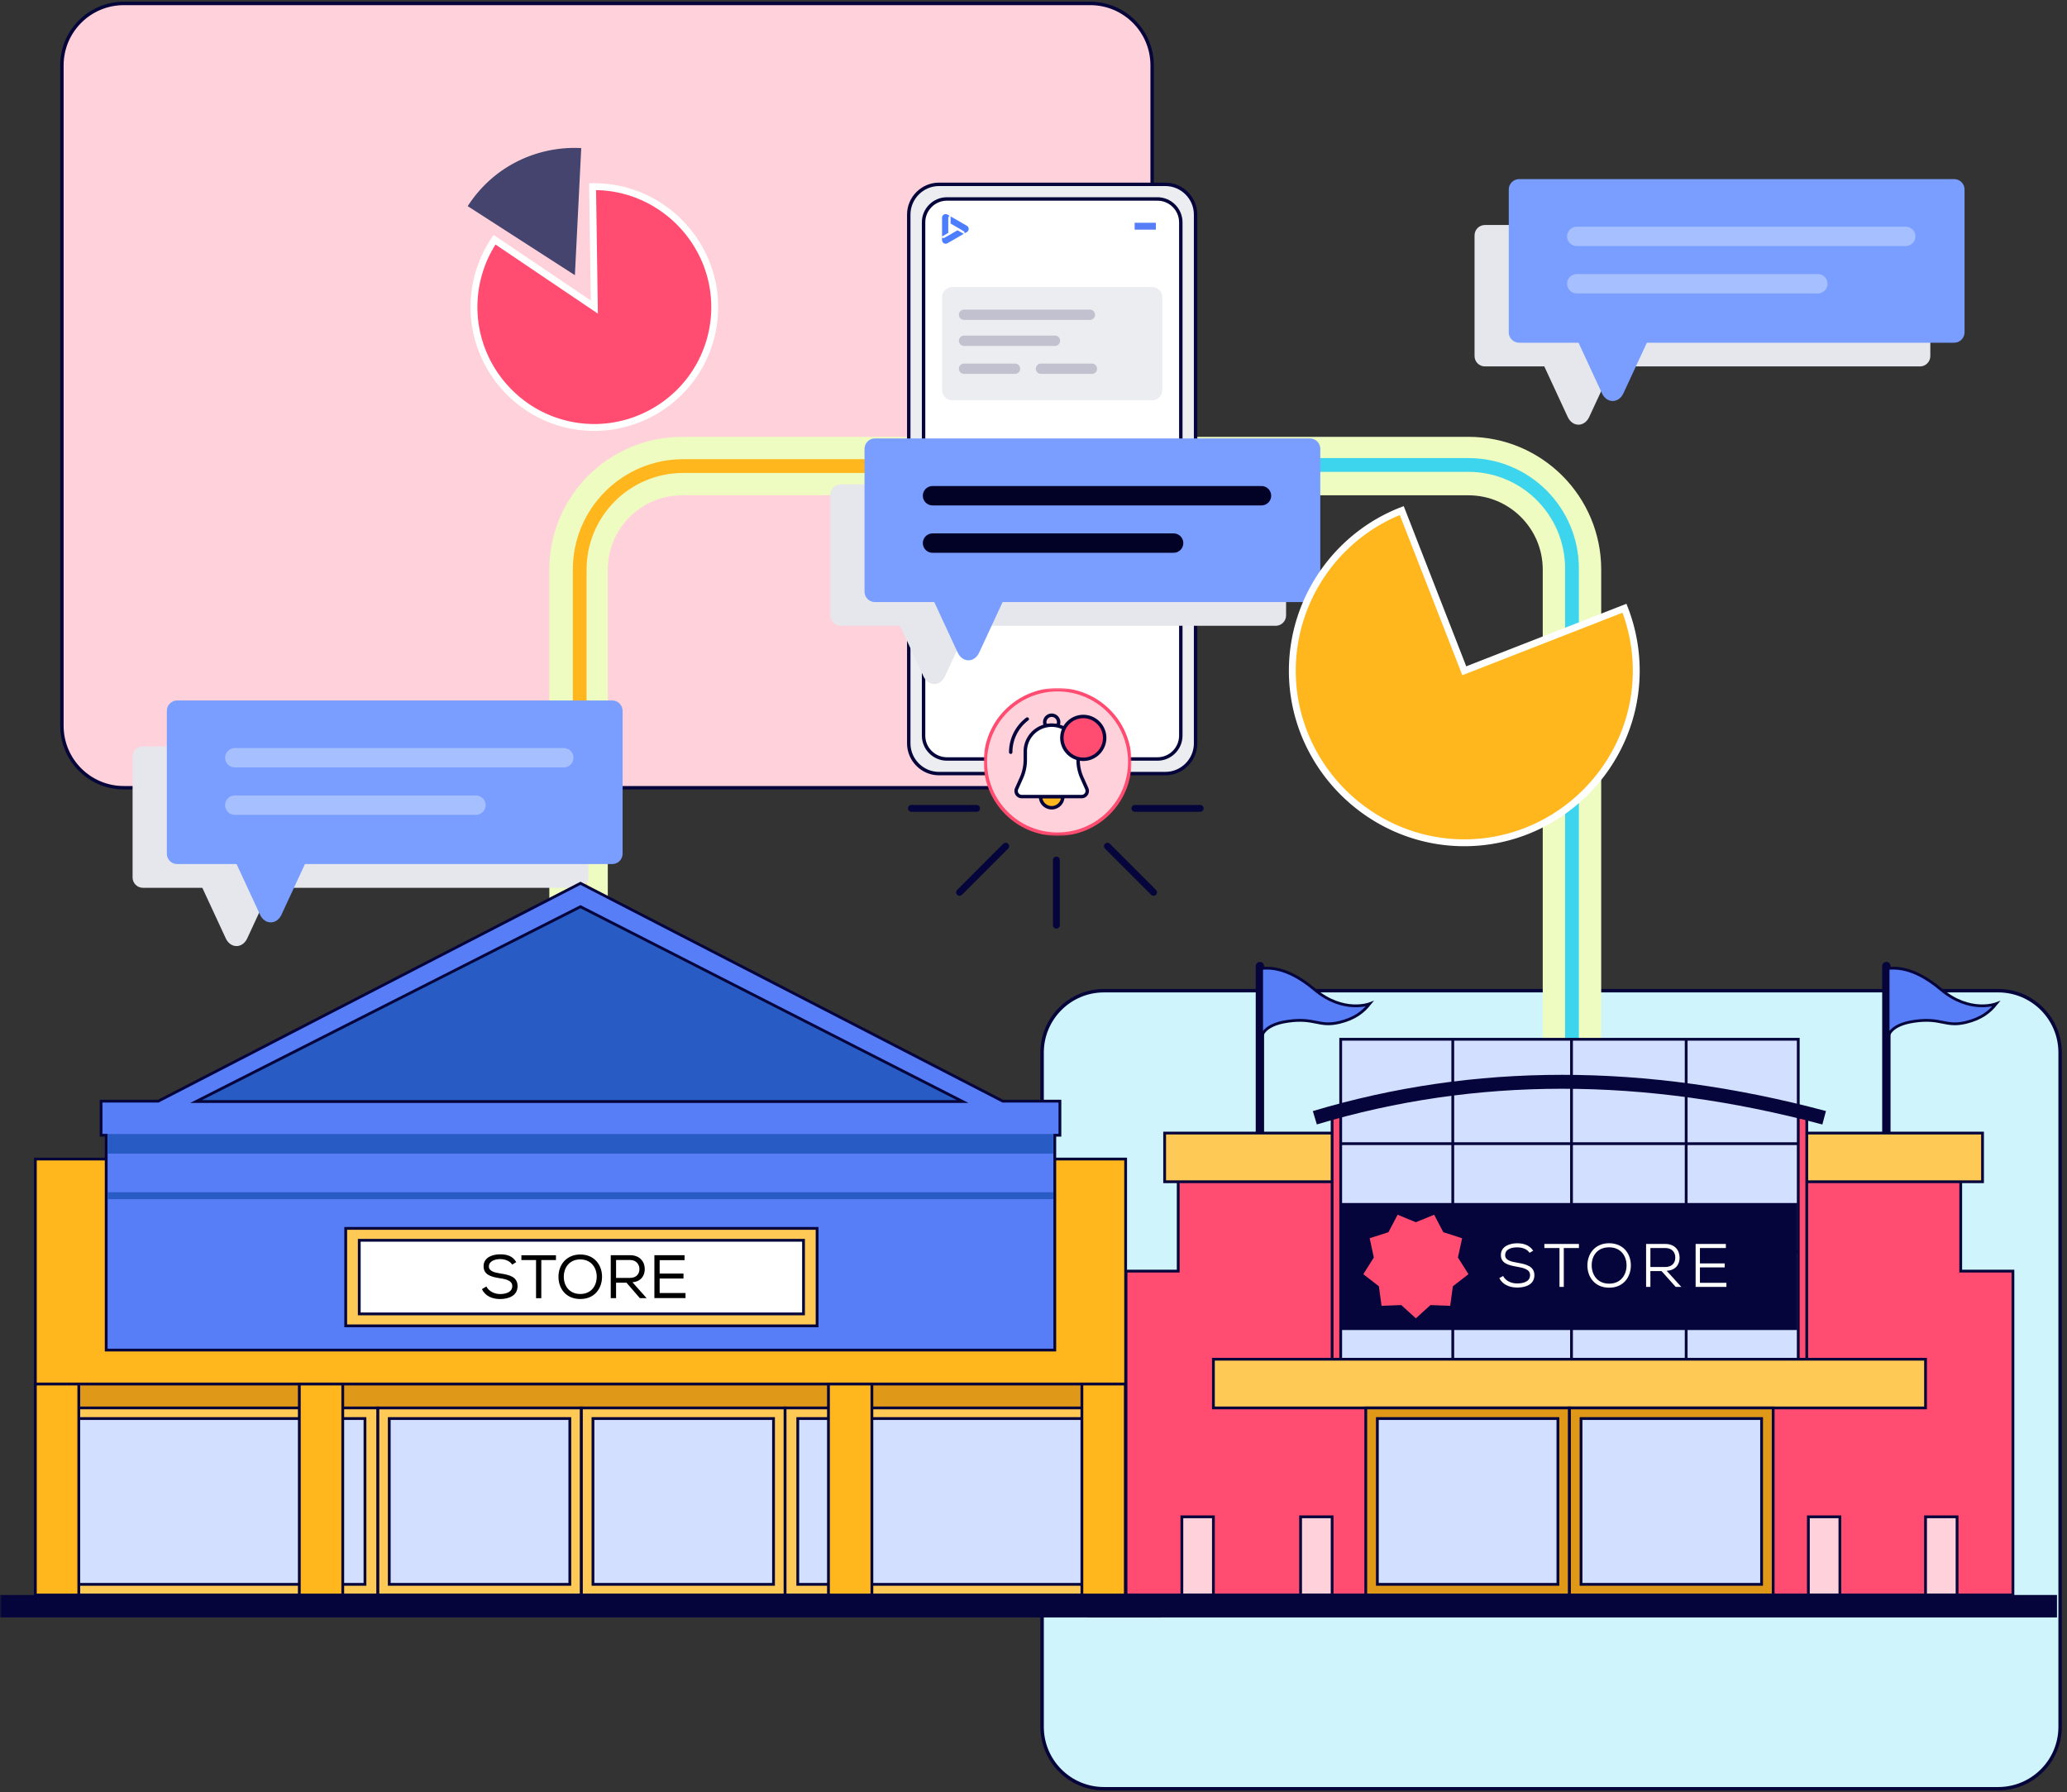
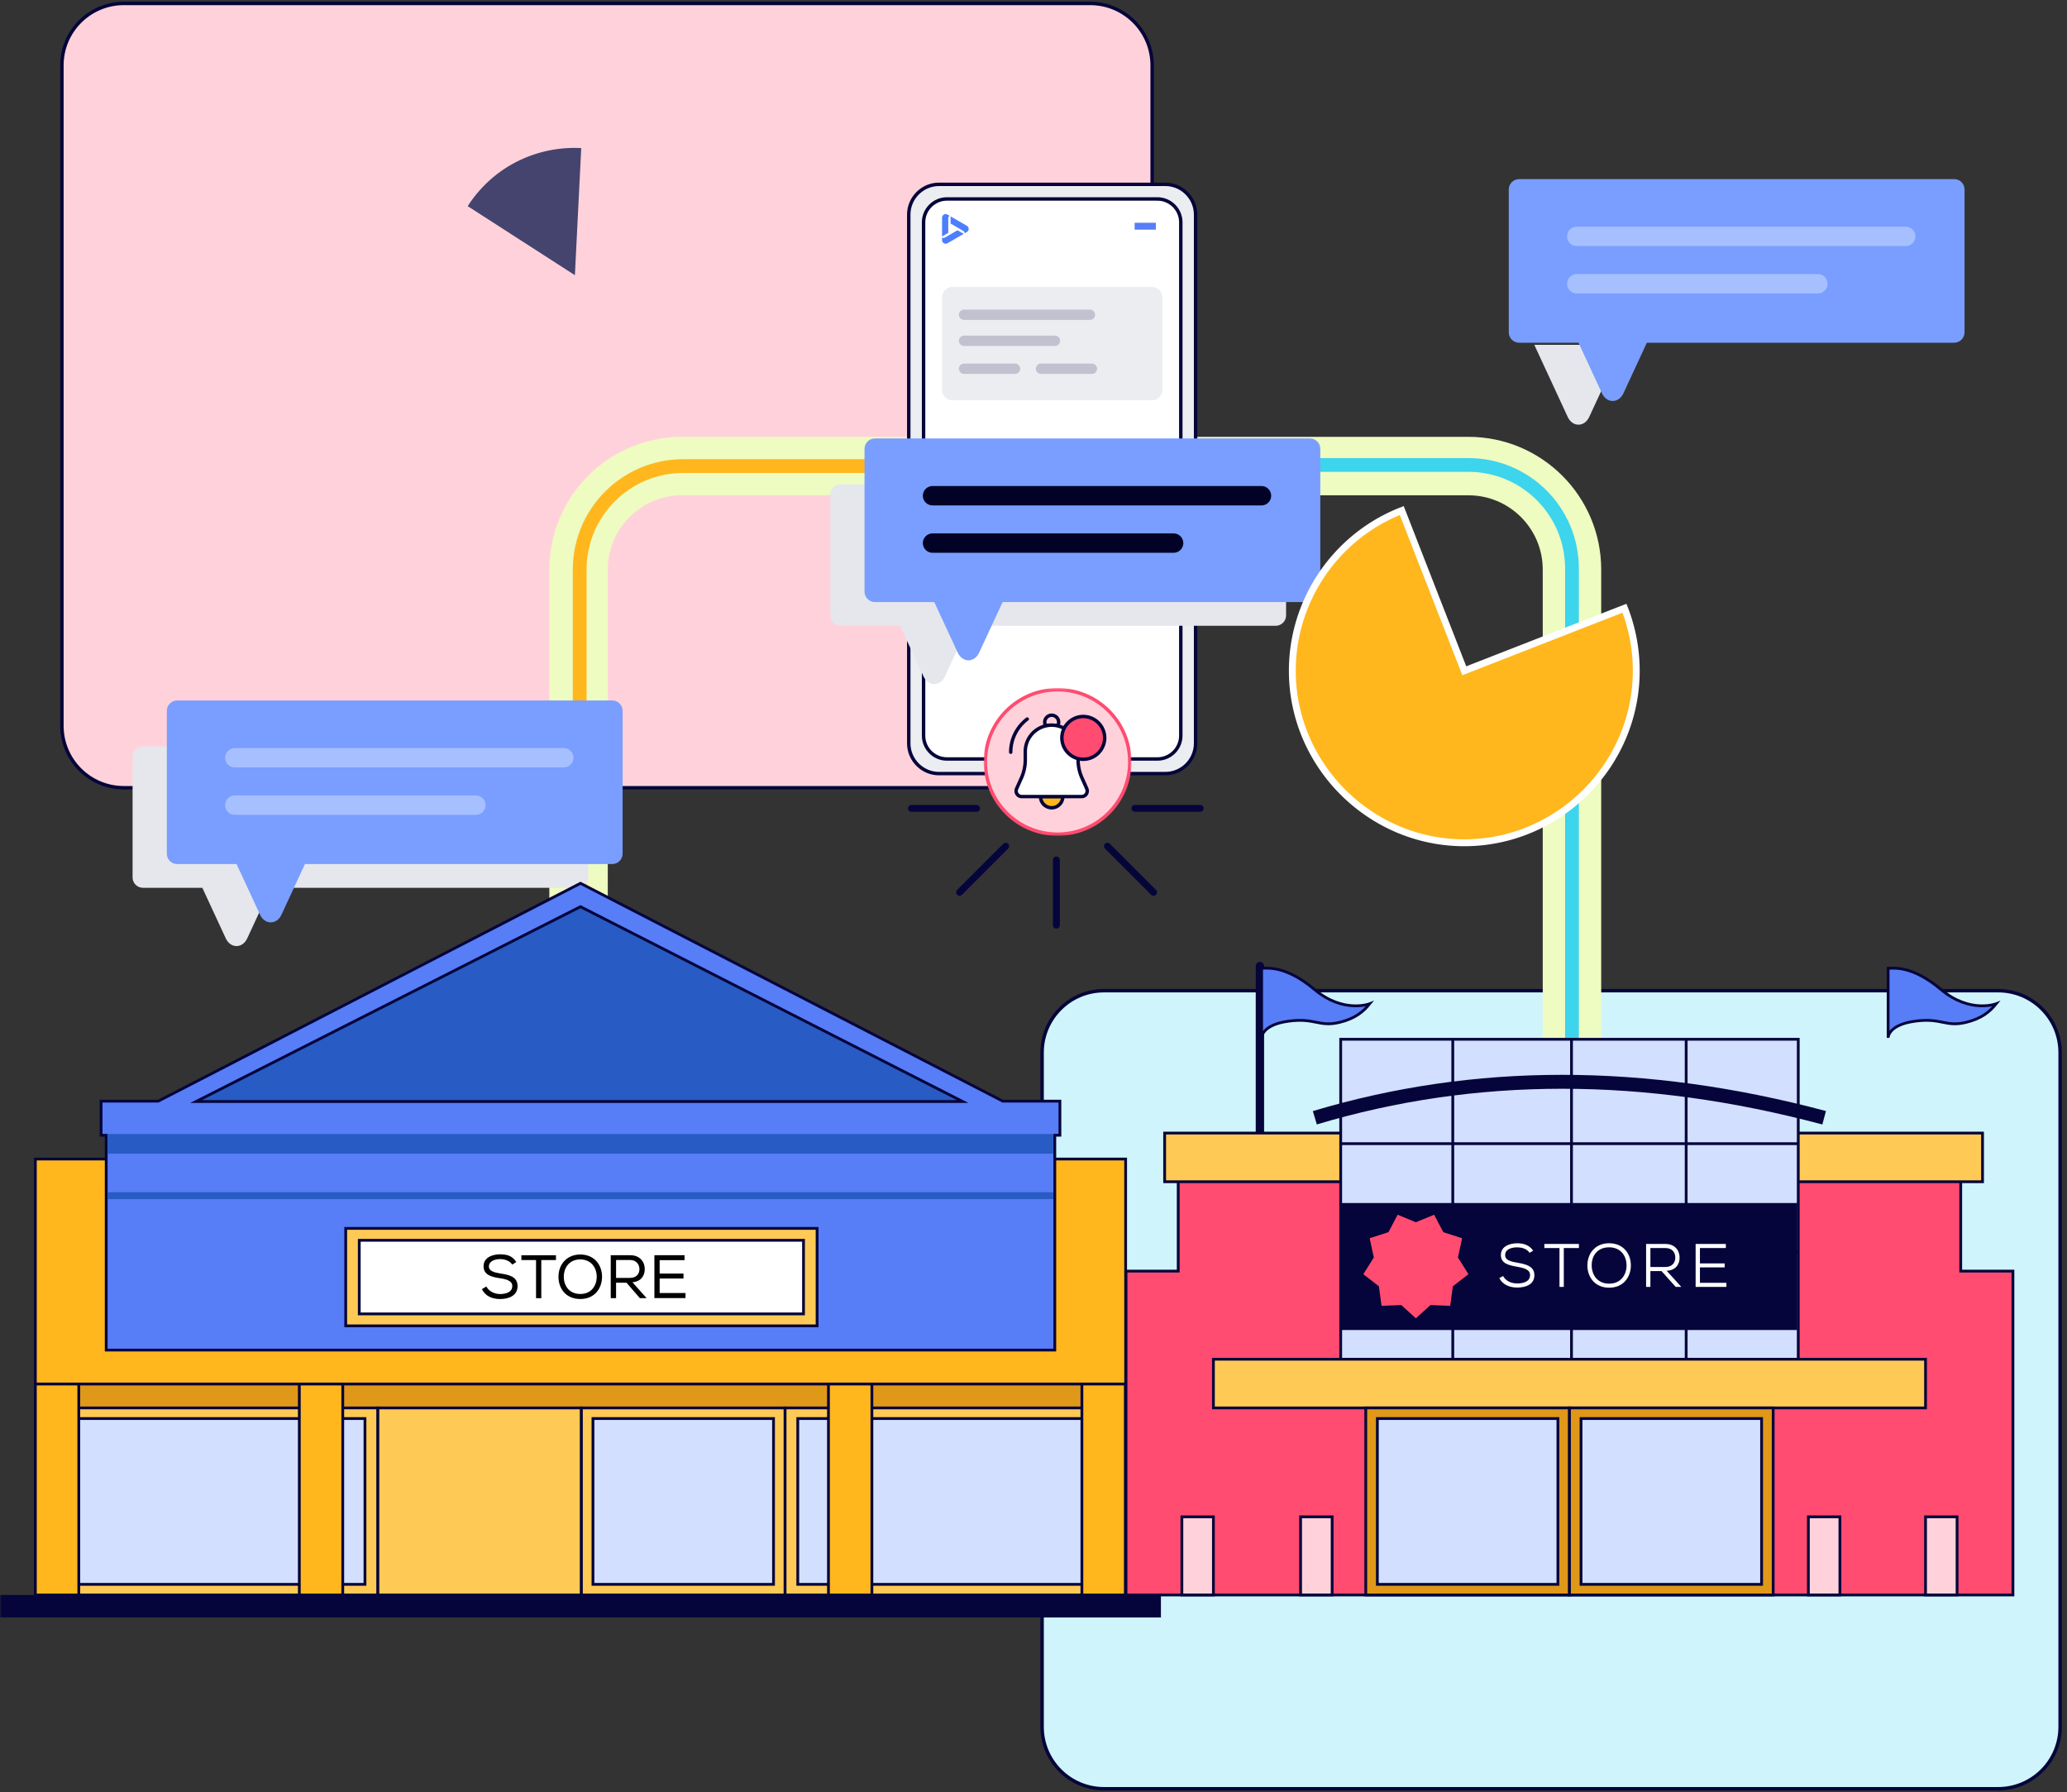
<svg xmlns="http://www.w3.org/2000/svg" width="601" height="521" fill="none" aria-hidden="true" viewBox="0 0 601 521">
  <rect x="0" y="0" width="601" height="521" fill="#333333" stroke="none" />
  <g clip-path="url(#instant-insights-2_svg__a)">
    <mask id="instant-insights-2_svg__b" width="601" height="521" x="0" y="0" maskUnits="userSpaceOnUse" style="mask-type:luminance">
      <path fill="#fff" d="M0 0h601v521H0z" />
    </mask>
    <g mask="url(#instant-insights-2_svg__b)">
      <path fill="#FFD2DB" fill-rule="evenodd" stroke="#05053B" d="M335 19c0-9.934-8.066-18-18-18H36c-9.934 0-18 8.066-18 18v192c0 9.934 8.066 18 18 18h281c9.934 0 18-8.066 18-18z" clip-rule="evenodd" />
      <path fill="#CFF4FB" fill-rule="evenodd" stroke="#05053B" d="M599 306c0-9.934-8.066-18-18-18H321c-9.934 0-18 8.066-18 18v196c0 9.934 8.066 18 18 18h260c9.934 0 18-8.066 18-18z" clip-rule="evenodd" />
      <path stroke="#EEFBC1" stroke-miterlimit="10" stroke-width="17" d="M168.22 287.83V165.59c0-16.62 13.48-30.1 30.1-30.1H315.9" />
      <path stroke="#EEFBC1" stroke-miterlimit="10" stroke-width="17" d="M304.729 135.49h122.24c16.62 0 30.1 13.48 30.1 30.1v157.13" />
      <path stroke="#FFB71D" stroke-linecap="round" stroke-linejoin="round" stroke-width="4" d="M168.55 287.83V165.59c0-16.62 13.48-30.1 30.1-30.1h117.58" />
      <path stroke="#3DD4ED" stroke-linecap="round" stroke-linejoin="round" stroke-width="4" d="M304.729 135.17h122.24c16.62 0 30.1 13.48 30.1 30.1v155.08" />
      <path fill="#E5E7EC" d="M168.07 216.98H41.55c-1.646 0-3 1.354-3 3v35.11c0 1.646 1.354 3 3 3h126.52c1.646 0 3-1.354 3-3v-35.11c0-1.646-1.354-3-3-3" />
      <path fill="#E5E7EC" d="m81.61 251.81-9.72 20.97c-1.39 3-4.86 3-6.25 0l-9.72-20.97z" />
      <path fill="#799EFF" d="M178.03 203.63H51.51c-1.646 0-3 1.354-3 3v41.56c0 1.646 1.354 3 3 3h126.52c1.646 0 3-1.354 3-3v-41.56c0-1.646-1.354-3-3-3" />
      <path fill="#799EFF" d="m91.57 244.92-9.72 20.97c-1.39 3-4.86 3-6.25 0l-9.72-20.97z" />
      <path stroke="#A6BFFF" stroke-linecap="round" stroke-miterlimit="10" stroke-width="5.63" d="M68.27 234.06h70.11m-70.11-13.78h95.66" />
-       <path fill="#E5E7EC" d="M558.26 65.41H431.74c-1.646 0-3 1.354-3 3v35.11c0 1.646 1.354 3 3 3h126.52c1.646 0 3-1.354 3-3V68.41c0-1.646-1.354-3-3-3" />
      <path fill="#E5E7EC" d="m471.8 100.24-9.72 20.97c-1.39 3-4.86 3-6.25 0l-9.72-20.97z" />
      <path fill="#799EFF" d="M568.21 52.07H441.69c-1.646 0-3 1.354-3 3v41.56c0 1.646 1.354 3 3 3h126.52c1.646 0 3-1.354 3-3V55.07c0-1.646-1.354-3-3-3" />
      <path fill="#799EFF" d="m481.751 93.35-9.72 20.97c-1.39 3-4.86 3-6.25 0l-9.72-20.97z" />
      <path stroke="#A6BFFF" stroke-linecap="round" stroke-miterlimit="10" stroke-width="5.63" d="M458.46 82.49h70.1m-70.1-13.78h95.65" />
      <path fill="#ECEDF1" stroke="#05053B" stroke-miterlimit="10" d="M338.85 53.59h-65.84c-4.817 0-8.78 3.963-8.78 8.78v153.74c0 4.817 3.963 8.78 8.78 8.78h65.84c4.817 0 8.78-3.963 8.78-8.78V62.37c0-4.817-3.963-8.78-8.78-8.78Z" />
      <path fill="#fff" stroke="#05053B" stroke-miterlimit="10" d="M336.56 57.84h-61.25c-3.714 0-6.77 3.056-6.77 6.77v149.26c0 3.714 3.056 6.77 6.77 6.77h61.25c3.714 0 6.77-3.056 6.77-6.77V64.61c0-3.714-3.056-6.77-6.77-6.77Z" />
      <path stroke="#577DF7" stroke-miterlimit="10" stroke-width="2" d="M329.91 65.76h6.17" />
      <path fill="#ECEDF1" d="M334.96 83.43h-58.05c-1.646 0-3 1.354-3 3v26.94c0 1.646 1.354 3 3 3h58.05c1.646 0 3-1.354 3-3V86.43c0-1.646-1.354-3-3-3" />
      <path stroke="#C1C1CF" stroke-linecap="round" stroke-linejoin="round" stroke-width="3" d="M280.311 91.5h36.59m-36.59 7.56h26.43m-26.43 8.13h14.81m7.55 0h14.81" />
      <path fill="#4C7EFF" d="M276.394 62.905v2.087l2.691 1.553-.002.001 1.013.585a.8.8 0 0 1 .397.687l.631-.363a1.05 1.05 0 0 0 .526-.91c0-.375-.2-.722-.525-.91zm-2.484 6.17v.725c0 .375.2.722.525.91h.001a1.05 1.05 0 0 0 1.05 0l4.728-2.73-1.808-1.044-3.704 2.138a.79.79 0 0 1-.792 0m2.204-6.33.002-.002-.63-.363a1.05 1.05 0 0 0-1.05 0l-.001.001a1.05 1.05 0 0 0-.525.91v5.46l1.807-1.045v-4.274a.79.79 0 0 1 .397-.688" />
      <path fill="#E5E7EC" d="M370.94 140.81H244.42c-1.646 0-3 1.354-3 3v35.11c0 1.646 1.354 3 3 3h126.52c1.646 0 3-1.354 3-3v-35.11c0-1.646-1.354-3-3-3" />
      <path fill="#E5E7EC" d="m284.48 175.64-9.72 20.97c-1.39 3-4.86 3-6.25 0l-9.72-20.97z" />
      <path fill="#799EFF" d="M380.89 127.46H254.37c-1.646 0-3 1.354-3 3v41.56c0 1.646 1.354 3 3 3h126.52c1.646 0 3-1.354 3-3v-41.56c0-1.646-1.354-3-3-3" />
      <path fill="#799EFF" d="m294.43 168.74-9.72 20.97c-1.39 3-4.86 3-6.25 0l-9.72-20.97z" />
      <path stroke="#020226" stroke-linecap="round" stroke-miterlimit="10" stroke-width="5.63" d="M271.14 157.88h70.1m-70.1-13.77h95.65" />
      <path stroke="#05053B" stroke-linecap="round" stroke-linejoin="round" stroke-width="2" d="M307.154 268.957V250M279 259.411 292.411 246M265 235h18.957m51.454 24.411L322 246m26.969-11H330" />
      <path fill="#FFB71D" stroke="#05053B" stroke-miterlimit="10" stroke-width=".81" d="M10.28 336.94h317.01v65.4H10.28z" />
      <path fill="#E09819" stroke="#05053B" stroke-miterlimit="10" stroke-width=".81" d="M10.28 402.35h317.01v61.33H10.28z" />
      <path fill="#FFC956" stroke="#05053B" stroke-miterlimit="10" stroke-width=".81" d="M109.82 409.29h59.23v54.38h-59.23z" />
-       <path fill="#D2DFFF" stroke="#05053B" stroke-miterlimit="10" stroke-width=".81" d="M113.181 412.38h52.5v48.2h-52.5z" />
      <path fill="#FFC956" stroke="#05053B" stroke-miterlimit="10" stroke-width=".81" d="M169.05 409.29h59.23v54.38h-59.23z" />
      <path fill="#D2DFFF" stroke="#05053B" stroke-miterlimit="10" stroke-width=".81" d="M172.41 412.38h52.5v48.2h-52.5z" />
      <path fill="#FFC956" stroke="#05053B" stroke-miterlimit="10" stroke-width=".81" d="M228.271 409.29h98.54v54.38h-98.54z" />
      <path fill="#D2DFFF" stroke="#05053B" stroke-miterlimit="10" stroke-width=".81" d="M231.961 412.38h91.19v48.2h-91.19z" />
      <path fill="#FFC956" stroke="#05053B" stroke-miterlimit="10" stroke-width=".81" d="M10.28 409.29h99.54v54.38H10.28z" />
      <path fill="#D2DFFF" stroke="#05053B" stroke-miterlimit="10" stroke-width=".81" d="M14 412.38h92.12v48.2H14z" />
      <path fill="#FFB71D" stroke="#05053B" stroke-miterlimit="10" stroke-width=".81" d="M22.91 402.35H10.28v61.33h12.63zm304.29 0h-12.63v61.33h12.63zm-227.54 0H87.03v61.33h12.63zm153.85 0h-12.63v61.33h12.63z" />
      <path fill="#577DF7" stroke="#05053B" stroke-miterlimit="10" stroke-width=".81" d="M30.88 392.48h275.81v-62.46h1.49v-9.91h-16.62l-122.78-63.33-122.77 63.33H29.39v9.91h1.49z" />
      <path fill="#285BC3" d="M306.239 329.67H31.319v5.71h274.92zm.01 16.92H31.319v2.01h274.93zM57.01 320.22l111.77-56.64 111.12 56.64z" />
      <path stroke="#05053B" stroke-miterlimit="10" stroke-width=".81" d="m57.01 320.22 111.77-56.64 111.12 56.64z" clip-rule="evenodd" />
      <path fill="#FFC956" stroke="#05053B" stroke-miterlimit="10" stroke-width=".81" d="M100.52 357.1h137.06v28.33H100.52z" />
      <path fill="#fff" stroke="#05053B" stroke-miterlimit="10" stroke-width=".81" d="M104.46 360.56h129.17v21.4H104.46z" />
      <path fill="#000" d="M145.43 366.03c-1.59 0-3.28.62-3.28 2.14 0 1.35 1.55 1.75 3.39 2.05 2.5.39 4.95.89 4.95 3.71-.02 2.8-2.69 3.71-5.08 3.71-2.21 0-4.31-.8-5.28-2.89l1.28-.75c.8 1.48 2.48 2.19 4.01 2.19s3.53-.48 3.53-2.32c.02-1.55-1.73-2-3.6-2.28-2.41-.37-4.74-.93-4.74-3.46-.04-2.6 2.62-3.49 4.78-3.49 1.85 0 3.62.37 4.72 2.26l-1.18.73c-.68-1.09-2.12-1.59-3.51-1.6zm6.17.27v-1.39h10.05v1.39h-4.26v11.09h-1.53V366.3zm23.45 4.88c-.02 3.26-2.05 6.45-6.33 6.45s-6.34-3.17-6.34-6.45c0-3.62 2.42-6.49 6.36-6.49 4.22.02 6.33 3.19 6.31 6.49m-6.31-5.06c-3.17 0-4.81 2.34-4.81 5.06 0 2.53 1.53 4.99 4.81 4.99s4.76-2.53 4.76-4.99c.02-2.53-1.5-5.03-4.76-5.06m13.42 6.77h-3.03v4.49h-1.55V364.9h5.67c2.82 0 4.22 1.96 4.22 3.99.02 1.89-1.02 3.65-3.58 3.87l4.12 4.62h-1.96zm3.76-3.96c.02-1.25-.87-2.64-2.67-2.64h-4.12v5.2h4.05c1.87 0 2.74-1.16 2.74-2.57zm4.35-4.03h8.77v1.43h-7.24v3.9h6.93v1.44h-6.93v4.22h7.52v1.48h-9.05v-12.48z" />
      <path fill="#05053B" d="M0 463.67h337.55v6.53H0z" />
      <path stroke="#05053B" stroke-linecap="round" stroke-miterlimit="10" stroke-width="2.43" d="M366.33 280.84v52.05" />
      <path fill="#577DF7" stroke="#05053B" stroke-miterlimit="10" stroke-width=".81" d="M366.83 281.49c1.6 0 6.96-.91 15.38 6.17s16.05 4.14 16.05 4.14c-1.89 2.36-4.35 4.35-8.83 5.42-5.97 1.43-7.08-1.44-14.89-.34-7.81 1.09-7.71 4.83-7.71 4.83z" />
-       <path stroke="#05053B" stroke-linecap="round" stroke-miterlimit="10" stroke-width="2.43" d="M548.479 280.84v52.05" />
      <path fill="#577DF7" stroke="#05053B" stroke-miterlimit="10" stroke-width=".81" d="M548.989 281.49c1.6 0 6.96-.91 15.38 6.17s16.05 4.14 16.05 4.14c-1.89 2.36-4.35 4.35-8.83 5.42-5.97 1.43-7.08-1.44-14.89-.34-7.81 1.09-7.71 4.83-7.71 4.83z" />
      <path fill="#FF4C70" stroke="#05053B" stroke-miterlimit="10" stroke-width=".81" d="M570.099 369.52v-30.08h-227.52v30.08h-15.18v94.15h257.88v-94.15z" />
      <path fill="#FFC956" stroke="#05053B" stroke-miterlimit="10" stroke-width=".81" d="M338.63 329.39h237.81v14.15H338.63z" />
-       <path fill="#FF4C70" stroke="#05053B" stroke-miterlimit="10" stroke-width=".81" d="M525.34 324.36c-46.42-12.23-92.41-11.9-138.01 0v71.59h138.01z" />
      <path fill="#D2DFFF" d="M422.41 395.29h-32.59v-31.41h32.59zm34.52-31.41h-34.52v31.41h34.52zm33.34 0h-33.34v31.41h33.34zm32.59 0h-32.59v31.41h32.59zm-100.45-31.41h-32.59v31.41h32.59zm34.52 0h-34.52v31.41h34.52zm33.34 0h-33.34v31.41h33.34zm32.59 0h-32.59v31.41h32.59zm-100.45-30.35h-32.59v30.35h32.59zm34.52 0h-34.52v30.35h34.52zm33.34 0h-33.34v30.35h33.34zm32.59 0h-32.59v30.35h32.59z" />
      <path stroke="#05053B" stroke-miterlimit="10" stroke-width=".81" d="M422.41 395.29h-32.59v-31.41m32.59 31.41v-31.41m0 31.41h34.52m-67.11-31.41h32.59m-32.59 0v-31.41m32.59 31.41h34.52m-34.52 0v-31.41m34.52 62.82v-31.41m0 31.41h33.34m-100.45-62.82h32.59m-32.59 0v-30.35h32.59m34.52 61.76h33.34m-33.34 0v-31.41m-34.52 0h34.52m-34.52 0v-30.35m67.86 61.76v31.41m0-31.41h32.59m-32.59 0v-31.41m-33.34 0h33.34m-33.34 0v-30.35m33.34 93.17h32.59v-31.41m0 0v-31.41m-32.59 0h32.59m-32.59 0v-30.35m32.59 30.35v-30.35h-32.59m-67.86 0h34.52m0 0h33.34" />
      <path fill="#FFC956" stroke="#05053B" stroke-miterlimit="10" stroke-width=".81" d="M352.81 395.14h207.06v14.15H352.81z" />
      <path fill="#FFD2DB" stroke="#05053B" stroke-miterlimit="10" stroke-width=".81" d="M387.329 440.95h-9.17v22.71h9.17zm-34.519 0h-9.17v22.71h9.17zm182.16 0h-9.17v22.71h9.17zm34.069 0h-9.17v22.71h9.17z" />
      <path fill="#05053B" stroke="#05053B" stroke-miterlimit="10" stroke-width=".81" d="M390.52 350.13h131.64v36.11H390.52z" />
      <path fill="#FF4C70" stroke="#05053B" stroke-miterlimit="10" stroke-width=".81" d="m411.679 354.87 5.5-2.25 2.76 5.25 5.66 1.82-1.26 5.8 3.17 5.02-4.7 3.64-.8 5.88-5.93-.23-4.4 3.99-4.39-3.99-5.94.23-.8-5.88-4.69-3.64 3.16-5.02-1.25-5.8 5.65-1.82 2.77-5.25z" />
      <path fill="#fff" d="M444.729 364.2c-.73-1.18-2.26-1.57-3.58-1.59-1.53 0-3.51.45-3.51 2.28 0 1.46 1.6 1.85 3.55 2.19 2.46.43 4.95.98 4.95 3.64-.02 2.82-2.73 3.58-4.99 3.58-2.1 0-4.24-.77-5.2-2.76l1.09-.59c.86 1.6 2.6 2.16 4.12 2.16s3.72-.41 3.72-2.41c.02-1.69-1.87-2.12-3.81-2.46-2.35-.41-4.67-.93-4.67-3.35-.04-2.62 2.64-3.46 4.74-3.46 1.71 0 3.55.46 4.65 2.17l-1.05.59zm8.71-1.39h-4.4v-1.18h10.05v1.18h-4.4v11.3h-1.25zm20.75 5.1c-.02 3.26-2.09 6.43-6.31 6.43s-6.33-3.17-6.33-6.45c0-3.51 2.28-6.47 6.33-6.47 4.22.02 6.33 3.15 6.31 6.49m-6.31 5.26c3.4 0 5.04-2.58 5.06-5.26 0-2.8-1.66-5.29-5.06-5.31-3.35 0-5.11 2.37-5.08 5.31.04 2.73 1.68 5.26 5.08 5.26m20.98.94h-1.63l-4.13-4.6h-3.23v4.6h-1.25v-12.48h5.6c2.78 0 4.12 1.85 4.14 3.96.02 1.94-1.12 3.71-3.76 3.83zm-8.99-11.3v5.52h4.28c2 0 2.96-1.18 2.96-2.74s-.96-2.78-2.89-2.78zm22.101 11.3h-8.95v-12.48h8.79v1.18h-7.54v4.47h7.2v1.16h-7.2v4.49h7.7z" />
      <path fill="#E09819" stroke="#05053B" stroke-miterlimit="10" stroke-width=".81" d="M397.109 409.29h59.23v54.38h-59.23z" />
      <path fill="#D2DFFF" stroke="#05053B" stroke-miterlimit="10" stroke-width=".81" d="M400.479 412.38h52.5v48.2h-52.5z" />
      <path fill="#E09819" stroke="#05053B" stroke-miterlimit="10" stroke-width=".81" d="M456.34 409.29h59.23v54.38h-59.23z" />
      <path fill="#D2DFFF" stroke="#05053B" stroke-miterlimit="10" stroke-width=".81" d="M459.7 412.38h52.5v48.2h-52.5z" />
      <path stroke="#05053B" stroke-miterlimit="10" stroke-width="4.05" d="M382.3 324.94c46.49-13.94 95.86-13.94 148.09 0" />
-       <path fill="#05053B" d="M316.26 463.67h281.83v6.53H316.26z" />
+       <path fill="#05053B" d="M316.26 463.67v6.53H316.26z" />
      <mask id="instant-insights-2_svg__c" width="43" height="43" x="286" y="200" maskUnits="userSpaceOnUse" style="mask-type:luminance">
        <path fill="#fff" d="M286 200h43v43h-43z" />
      </mask>
      <g mask="url(#instant-insights-2_svg__c)">
        <path fill="#FFD2DB" stroke="#FF4C70" d="M328.5 221.5c0 11.598-9.402 21-21 21s-21-9.402-21-21 9.402-21 21-21 21 9.402 21 21Z" />
        <path stroke="#05053B" stroke-linecap="round" stroke-linejoin="round" d="M313.117 208.958a12.05 12.05 0 0 1 4.901 9.716m-24.14 0a12.08 12.08 0 0 1 4.799-9.641" />
        <path fill="#FFB71D" stroke="#05053B" stroke-linecap="round" stroke-linejoin="round" d="M309.027 231.571h-6.478v.093a3.255 3.255 0 0 0 3.239 3.16 3.253 3.253 0 0 0 3.239-3.16z" />
        <path stroke="#05053B" stroke-linecap="round" stroke-linejoin="round" d="M305.805 210.822c.574 0 1.145.065 1.704.194.2-.322.305-.693.303-1.072v-.004a2.03 2.03 0 0 0-2.02-2.02h-.008a2.03 2.03 0 0 0-2.02 2.02v.004c0 .388.109.76.303 1.072a7.6 7.6 0 0 1 1.704-.194z" clip-rule="evenodd" />
        <path fill="#fff" stroke="#05053B" stroke-linecap="round" stroke-linejoin="round" d="m315.994 229.277-1.417-3.172a12.7 12.7 0 0 1-1.105-5.212v-2.413c0-3.643-2.548-6.697-5.964-7.473a7.6 7.6 0 0 0-1.704-.194h-.025c-.582 0-1.155.068-1.704.194-3.416.776-5.963 3.83-5.963 7.473v2.413c0 1.796-.38 3.568-1.105 5.212l-1.417 3.172a1.6 1.6 0 0 0-.141.664c0 .893.733 1.628 1.626 1.63h17.426a1.634 1.634 0 0 0 1.484-2.294z" />
        <path fill="#FF4C70" stroke="#05053B" stroke-linecap="round" stroke-linejoin="round" d="M314.973 220.733c3.415 0 6.225-2.81 6.225-6.225s-2.81-6.225-6.225-6.225-6.225 2.81-6.225 6.225 2.81 6.225 6.225 6.225" />
      </g>
      <path fill="#44446E" d="M136 59.937 167.155 80 169 43.05a37.16 37.16 0 0 0-18.795 3.98c-6.018 3.06-10.792 7.592-14.205 12.884z" />
      <path fill="#FFB71D" stroke="#fff" stroke-width="2" d="M472.335 176.821A50 50 0 0 1 475.757 195c0 27.429-22.571 50-50 50s-50-22.571-50-50c0-20.554 12.674-39.105 31.821-46.578L425.757 195z" />
-       <path fill="#FF4C70" stroke="#fff" stroke-width="2" d="M172.298 54.272q.255-.004.51-.004c19.201 0 35.002 15.801 35.002 35.002a35 35 0 0 1-2.897 13.943c-6.399 14.735-22.161 23.262-37.996 20.555-16.743-2.86-29.106-17.515-29.106-34.5a35 35 0 0 1 5.988-19.579l29.012 19.58z" />
    </g>
  </g>
  <defs>
    <clipPath id="instant-insights-2_svg__a">
      <path fill="#fff" d="M0 0h601v521H0z" />
    </clipPath>
  </defs>
</svg>